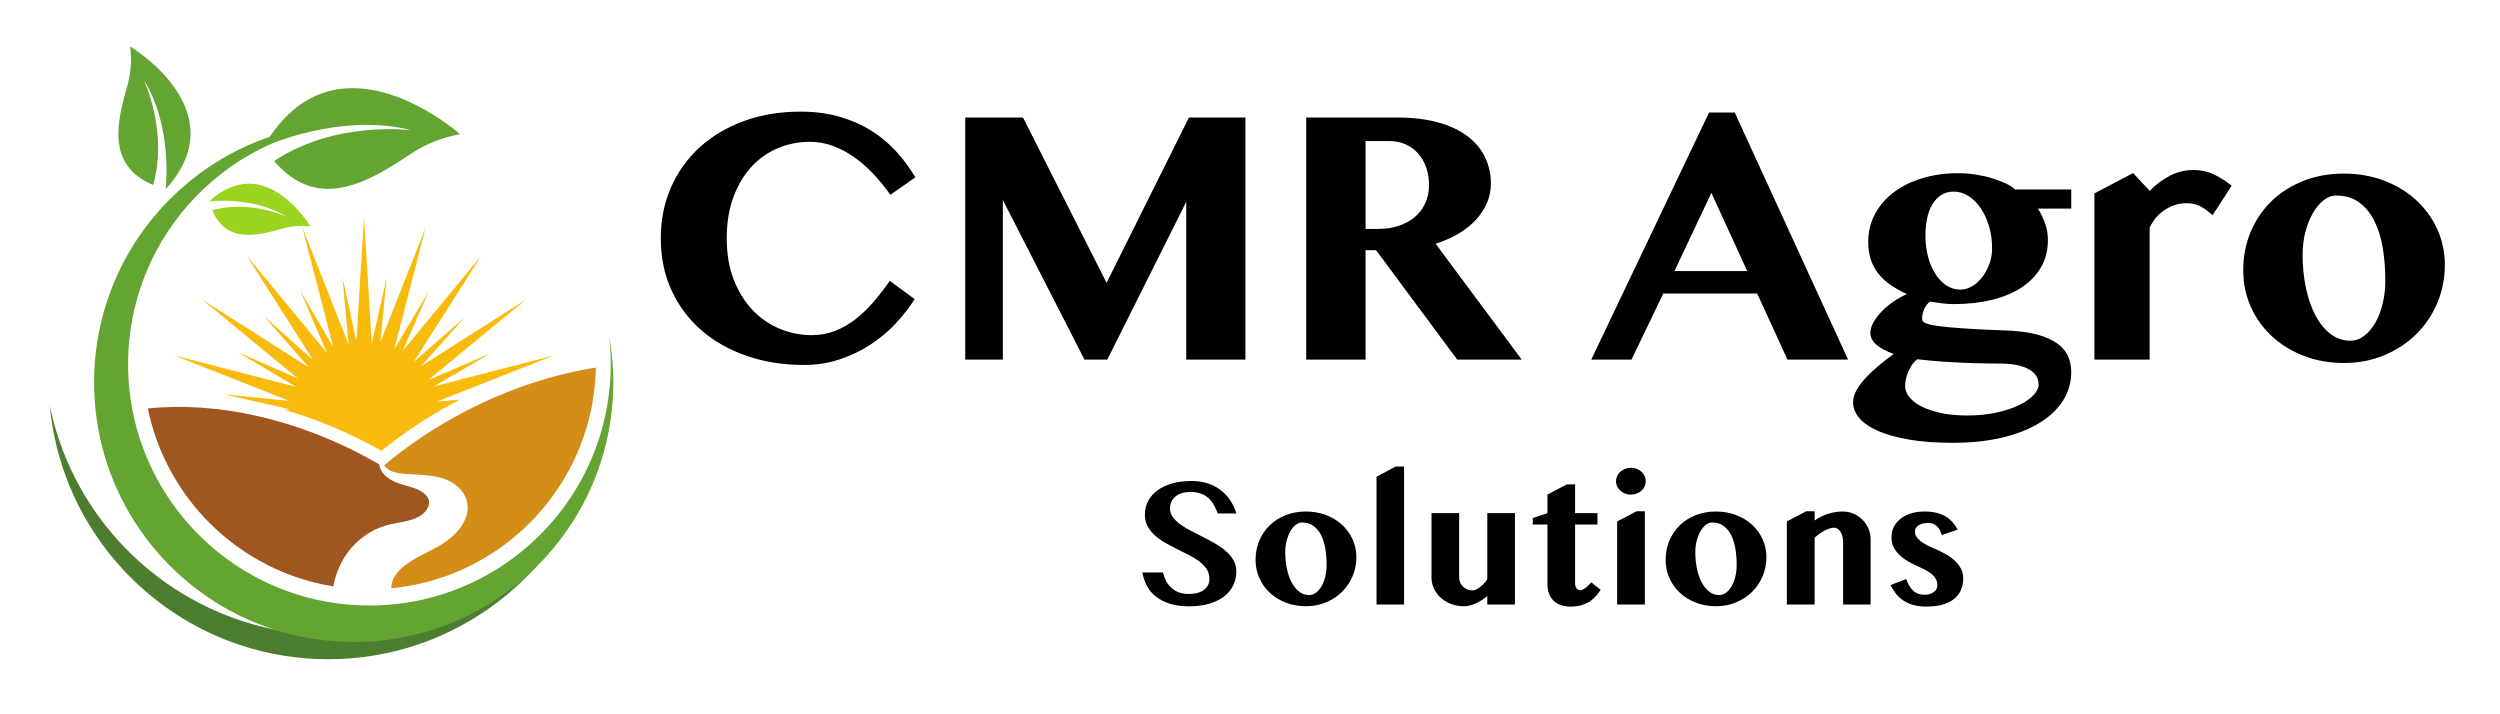
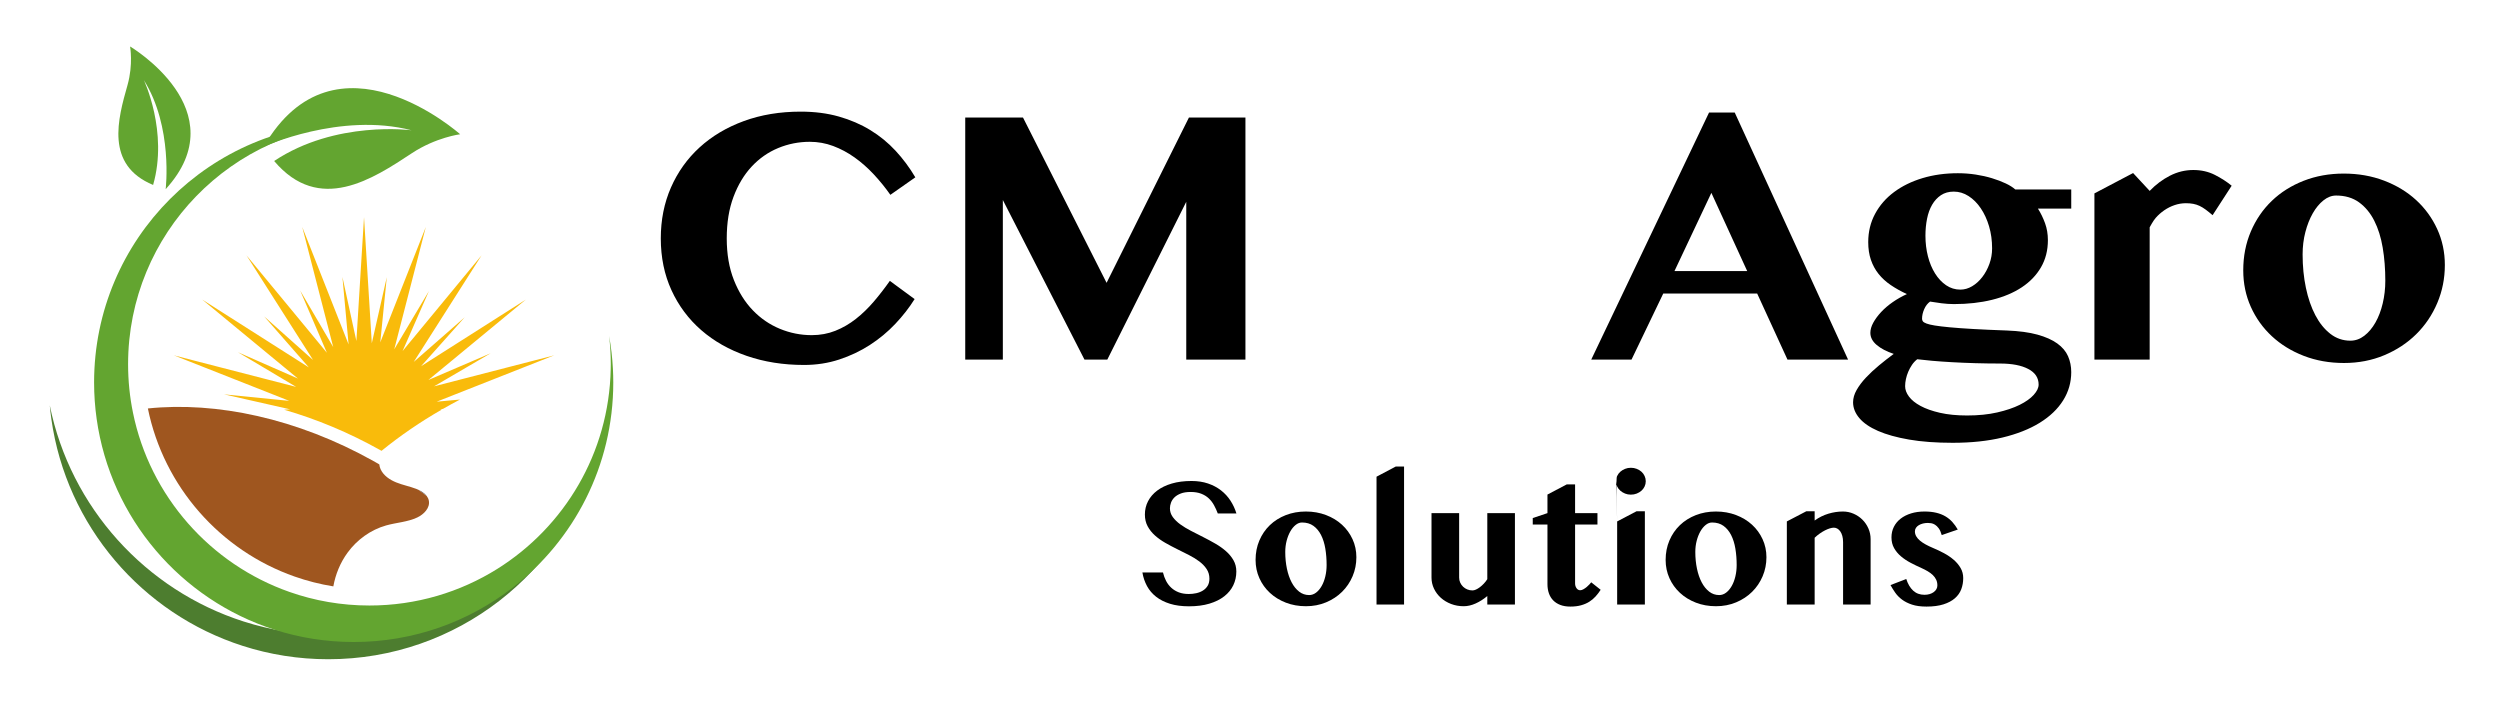
<svg xmlns="http://www.w3.org/2000/svg" width="100%" height="100%" viewBox="0 0 420 120" xml:space="preserve" style="fill-rule:evenodd;clip-rule:evenodd;stroke-linejoin:round;stroke-miterlimit:2;">
  <g id="Artboard2" transform="matrix(0.701,0,0,0.721,-435.401,-101.961)">
    <g>
      <clipPath id="_clip1">
        <rect x="621.489" y="136.132" width="598.95" height="170.716" />
      </clipPath>
      <g clip-path="url(#_clip1)">
        <rect x="563.724" y="51.287" width="712.852" height="346.904" style="fill:none;" />
        <g transform="matrix(1.2,0,0,1.6,-186.023,-57.846)">
          <g transform="matrix(0.435,0,0,0.587,651.073,-618.591)">
            <g transform="matrix(1.949,0,0,1.053,6.835,1244.77)">
              <path d="M141.344,155.637C129.898,164.504 115.539,169.781 99.941,169.781C92.727,169.781 85.777,168.648 79.258,166.559C56.191,159.16 38.52,139.73 33.625,115.652C33.723,116.719 33.844,117.773 33.992,118.824C37.539,144.07 55.391,164.723 79.09,172.32C85.438,174.359 92.203,175.461 99.227,175.461C114.41,175.461 128.387,170.324 139.531,161.695C150.418,153.262 158.59,141.492 162.516,127.918C157.973,138.914 150.621,148.457 141.344,155.637" style="fill:rgb(77,125,47);fill-rule:nonzero;" />
            </g>
            <g transform="matrix(1.949,0,0,1.053,6.835,1244.77)">
              <path d="M166.281,107.012C166.141,104.395 165.844,101.82 165.387,99.301C165.645,101.484 165.777,103.703 165.777,105.953C165.777,106.332 165.77,106.711 165.762,107.09C165.371,126.949 154.801,144.309 139.051,154.172C130.316,159.641 119.992,162.805 108.926,162.805C102.32,162.805 95.98,161.676 90.082,159.602C71.438,153.055 57.238,137.066 53.223,117.371C52.469,113.684 52.074,109.863 52.074,105.953C52.074,75.164 76.551,50.094 107.109,49.133C106.48,49.113 105.852,49.102 105.219,49.102C71.445,49.102 44.066,76.48 44.066,110.25C44.066,113.164 44.273,116.027 44.668,118.832C47.961,142.266 64.531,161.434 86.527,168.488C92.418,170.379 98.699,171.402 105.219,171.402C119.309,171.402 132.285,166.633 142.625,158.625C157.066,147.438 166.367,129.934 166.367,110.25C166.367,109.164 166.336,108.082 166.281,107.012" style="fill:rgb(99,165,48);fill-rule:nonzero;" />
            </g>
            <g transform="matrix(1.949,0,0,1.053,6.835,1244.77)">
              <path d="M120.461,135.539C121.117,136.012 121.766,136.492 122.402,136.977C121.93,136.352 121.211,135.883 120.461,135.539" style="fill:rgb(83,83,89);fill-rule:nonzero;" />
            </g>
            <g transform="matrix(1.949,0,0,1.053,6.835,1244.77)">
-               <path d="M131.469,117.07C124.41,120.742 118.02,125.047 112.402,129.773C112.555,130.016 112.738,130.238 112.949,130.426C114.117,131.453 115.773,131.68 117.328,131.793C119.797,131.977 122.293,131.992 124.727,132.461C130.074,133.492 134.035,137.961 131.039,143.383C130.922,143.594 130.797,143.797 130.668,144C129.52,145.758 127.855,147.148 126.09,148.305C122.465,150.688 114.672,153.063 114.109,158.148C114.09,158.348 114.082,158.543 114.09,158.738C122.527,157.934 130.395,155.164 137.223,150.887C151.992,141.641 161.906,125.359 162.27,106.738C152.191,108.34 141.688,111.75 131.469,117.07" style="fill:rgb(212,142,24);fill-rule:nonzero;" />
-             </g>
+               </g>
            <g transform="matrix(1.949,0,0,1.053,6.835,1244.77)">
              <path d="M112.844,143.941C115.277,143.254 117.891,143.141 120.184,142.066C121.754,141.328 123.254,139.793 122.918,138.09C122.836,137.672 122.652,137.305 122.402,136.977C121.766,136.492 121.117,136.012 120.461,135.539C120.289,135.457 120.113,135.383 119.938,135.316C118.398,134.73 116.766,134.418 115.238,133.801C113.711,133.184 112.238,132.188 111.555,130.691C111.395,130.336 111.293,129.949 111.25,129.555C110.785,129.285 110.32,129.02 109.848,128.754C91.879,118.707 72.824,114.699 56.734,116.379C60.5,134.848 73.816,149.84 91.301,155.98C94.23,157.012 97.281,157.789 100.422,158.297C100.938,155.449 102.051,152.711 103.781,150.344C106,147.301 109.215,144.969 112.844,143.941" style="fill:rgb(159,86,31);fill-rule:nonzero;" />
            </g>
            <g transform="matrix(1.949,0,0,1.053,6.835,1244.77)">
              <path d="M152.453,103.859L124.148,111.164L137.484,103.371L122.809,109.672L145.766,90.727L121.098,106.418L131.375,94.887L119.363,105.414L135.34,80.305L116.734,102.852L122.945,88.707L114.773,102.434L122.211,73.613L111.48,100.809L113.016,85.438L109.484,101.016L107.652,71.309L105.852,100.484L102.563,85.395L104.02,101.301L93.094,73.613L100.398,101.922L92.605,88.582L98.906,103.258L79.961,80.305L95.656,104.969L84.125,94.691L94.652,106.703L69.539,90.727L92.086,109.336L77.945,103.125L91.668,111.297L62.848,103.859L90.043,114.59L74.672,113.051L90.25,116.582L88.813,116.672C96.469,118.887 104.086,122.063 111.324,126.109C111.477,126.191 111.621,126.277 111.773,126.363C116.168,122.789 120.922,119.535 125.961,116.641L125.582,116.613L126.262,116.469C127.516,115.75 128.781,115.051 130.07,114.379C130.137,114.344 130.203,114.313 130.27,114.277L124.77,114.781L152.453,103.859" style="fill:rgb(249,187,11);fill-rule:nonzero;" />
            </g>
            <g transform="matrix(1.949,0,0,1.053,6.835,1244.77)">
              <path d="M84.008,54.707C100.867,25.488 130.293,51.773 130.293,51.773C130.293,51.773 124.582,52.504 118.934,56.23C109.691,62.332 97.105,70.648 86.48,58.074C101.004,48.406 118.863,50.84 118.863,50.84C102.059,46.48 84.008,54.707 84.008,54.707" style="fill:rgb(99,165,48);fill-rule:nonzero;" />
            </g>
            <g transform="matrix(1.949,0,0,1.053,6.835,1244.77)">
-               <path d="M71.191,67.578C84.398,55.527 95.039,73.523 95.039,73.523C95.039,73.523 92.039,72.977 88.586,73.953C82.941,75.551 75.246,77.734 71.898,69.676C80.785,67.125 89.418,71.223 89.418,71.223C81.629,66.32 71.191,67.578 71.191,67.578" style="fill:rgb(155,212,31);fill-rule:nonzero;" />
-             </g>
+               </g>
            <g transform="matrix(1.949,0,0,1.053,6.835,1244.77)">
              <path d="M60.926,64.715C77.918,46.098 52.543,31.09 52.543,31.09C52.543,31.09 53.313,35.324 51.938,40.188C49.684,48.152 46.609,58.996 57.969,63.719C61.566,51.188 55.789,39.02 55.789,39.02C62.699,50 60.926,64.715 60.926,64.715" style="fill:rgb(99,165,48);fill-rule:nonzero;" />
            </g>
          </g>
          <g transform="matrix(0.748,0,0,1.011,712.927,-1364.99)">
            <g transform="matrix(1.462,0,0,0.79,-35.592,1194.57)">
              <path d="M120.203,396.318C120.203,399.182 120.637,401.711 121.505,403.902C122.373,406.094 123.523,407.933 124.956,409.42C126.388,410.906 128.037,412.035 129.904,412.805C131.77,413.576 133.712,413.961 135.73,413.961C137.271,413.961 138.709,413.695 140.044,413.163C141.378,412.632 142.626,411.91 143.787,410.999C144.948,410.087 146.039,409.035 147.059,407.841C148.079,406.648 149.055,405.389 149.988,404.065L154.513,407.385C153.536,408.948 152.359,410.456 150.981,411.91C149.603,413.364 148.057,414.645 146.342,415.751C144.628,416.858 142.762,417.742 140.743,418.404C138.725,419.066 136.588,419.397 134.331,419.397C130.533,419.397 127.034,418.844 123.833,417.737C120.632,416.63 117.87,415.068 115.548,413.049C113.226,411.031 111.414,408.606 110.112,405.774C108.81,402.942 108.159,399.79 108.159,396.318C108.159,392.954 108.777,389.862 110.014,387.04C111.251,384.219 112.993,381.783 115.239,379.732C117.485,377.682 120.176,376.081 123.312,374.931C126.448,373.781 129.914,373.206 133.712,373.206C136.251,373.206 138.573,373.504 140.678,374.101C142.783,374.698 144.699,375.522 146.424,376.575C148.149,377.627 149.69,378.886 151.046,380.351C152.403,381.816 153.602,383.427 154.643,385.185L150.086,388.375C149.153,387.051 148.138,385.803 147.042,384.632C145.946,383.46 144.78,382.434 143.543,381.555C142.306,380.676 141.004,379.982 139.637,379.472C138.27,378.962 136.848,378.707 135.372,378.707C133.354,378.707 131.428,379.087 129.594,379.846C127.761,380.606 126.149,381.729 124.76,383.216C123.372,384.702 122.265,386.541 121.44,388.733C120.615,390.925 120.203,393.453 120.203,396.318Z" style="fill-rule:nonzero;" />
              <path d="M163.758,374.28L174.305,374.28L189.572,404.423L204.611,374.28L214.93,374.28L214.93,418.421L204.122,418.421L204.122,389.645L189.702,418.421L185.535,418.421L170.626,389.319L170.626,418.421L163.758,418.421L163.758,374.28Z" style="fill-rule:nonzero;" />
-               <path d="M226.03,374.28L242.631,374.28C245.496,374.28 247.997,374.578 250.135,375.175C252.272,375.772 254.052,376.607 255.473,377.682C256.895,378.756 257.964,380.031 258.68,381.507C259.396,382.982 259.754,384.588 259.754,386.324C259.754,387.583 259.51,388.771 259.021,389.889C258.533,391.006 257.85,392.037 256.971,392.981C256.092,393.925 255.028,394.761 253.781,395.488C252.533,396.215 251.16,396.817 249.663,397.294L265.385,418.421L253.602,418.421L238.79,398.466L236.87,398.466L236.87,418.421L226.03,418.421L226.03,374.28ZM236.87,394.592L239.214,394.592C240.537,394.592 241.763,394.408 242.892,394.039C244.02,393.67 244.997,393.144 245.822,392.46C246.646,391.777 247.292,390.936 247.758,389.938C248.225,388.939 248.458,387.811 248.458,386.552C248.458,385.38 248.279,384.306 247.921,383.329C247.563,382.353 247.069,381.512 246.44,380.807C245.811,380.101 245.051,379.553 244.161,379.163C243.272,378.772 242.306,378.577 241.264,378.577L236.87,378.577L236.87,394.592Z" style="fill-rule:nonzero;" />
              <path d="M304.285,373.368L324.988,418.421L313.921,418.421L308.387,406.376L291.232,406.376L285.437,418.421L278.081,418.421L299.598,373.368L304.285,373.368ZM293.283,402.275L306.564,402.275L300.021,388.017L293.283,402.275Z" style="fill-rule:nonzero;" />
              <path d="M365.743,387.398L365.743,390.882L359.656,390.882C360.177,391.706 360.611,392.596 360.958,393.551C361.306,394.506 361.479,395.536 361.479,396.643C361.479,398.488 361.061,400.132 360.226,401.575C359.39,403.018 358.219,404.239 356.71,405.237C355.202,406.235 353.395,406.995 351.29,407.516C349.185,408.036 346.863,408.297 344.324,408.297C343.586,408.297 342.832,408.248 342.062,408.15C341.291,408.053 340.592,407.95 339.962,407.841C339.506,408.167 339.148,408.628 338.888,409.225C338.628,409.821 338.497,410.402 338.497,410.966C338.497,411.14 338.546,411.297 338.644,411.438C338.742,411.579 338.964,411.715 339.311,411.845C339.658,411.975 340.163,412.095 340.825,412.203C341.487,412.312 342.393,412.42 343.543,412.529C344.693,412.637 346.12,412.74 347.824,412.838C349.527,412.936 351.583,413.028 353.992,413.115C356.206,413.201 358.061,413.451 359.559,413.863C361.056,414.276 362.266,414.813 363.188,415.475C364.11,416.137 364.767,416.912 365.158,417.802C365.548,418.692 365.743,419.658 365.743,420.699C365.743,422.566 365.25,424.285 364.262,425.859C363.275,427.432 361.848,428.794 359.982,429.944C358.115,431.094 355.848,431.989 353.178,432.63C350.509,433.27 347.482,433.59 344.096,433.59C341.058,433.59 338.405,433.395 336.137,433.004C333.87,432.613 331.976,432.087 330.457,431.425C328.938,430.763 327.799,429.982 327.039,429.081C326.279,428.181 325.9,427.22 325.9,426.201C325.9,425.463 326.117,424.714 326.551,423.954C326.985,423.195 327.554,422.441 328.26,421.692C328.965,420.943 329.757,420.206 330.636,419.479C331.515,418.752 332.41,418.052 333.322,417.379C332.02,416.945 330.983,416.402 330.213,415.751C329.442,415.1 329.057,414.362 329.057,413.538C329.057,412.952 329.236,412.333 329.594,411.682C329.952,411.031 330.43,410.386 331.027,409.745C331.623,409.105 332.329,408.503 333.143,407.939C333.956,407.375 334.819,406.886 335.73,406.474C334.645,405.975 333.663,405.427 332.784,404.83C331.906,404.233 331.162,403.555 330.555,402.796C329.947,402.036 329.48,401.179 329.155,400.224C328.829,399.269 328.667,398.195 328.667,397.001C328.667,395.113 329.084,393.393 329.92,391.842C330.755,390.29 331.911,388.966 333.387,387.87C334.862,386.775 336.593,385.928 338.579,385.331C340.564,384.735 342.718,384.436 345.04,384.436C346.147,384.436 347.232,384.518 348.296,384.68C349.359,384.843 350.352,385.066 351.274,385.348C352.196,385.63 353.026,385.944 353.764,386.292C354.502,386.639 355.088,387.008 355.522,387.398L365.743,387.398ZM352.755,419.137C351.258,419.137 349.755,419.115 348.247,419.072C346.738,419.028 345.312,418.969 343.966,418.893C342.621,418.817 341.395,418.73 340.288,418.632C339.181,418.535 338.291,418.442 337.618,418.355C337.25,418.638 336.929,418.979 336.658,419.381C336.387,419.782 336.159,420.2 335.975,420.634C335.79,421.068 335.649,421.513 335.551,421.969C335.454,422.424 335.405,422.859 335.405,423.271C335.405,423.9 335.638,424.53 336.105,425.159C336.571,425.788 337.277,426.358 338.221,426.868C339.165,427.378 340.347,427.796 341.769,428.121C343.19,428.447 344.845,428.609 346.733,428.609C348.773,428.609 350.601,428.425 352.218,428.056C353.835,427.687 355.202,427.226 356.32,426.673C357.437,426.119 358.294,425.512 358.891,424.85C359.488,424.188 359.786,423.564 359.786,422.978C359.786,421.741 359.157,420.791 357.898,420.13C356.64,419.468 354.925,419.137 352.755,419.137ZM345.496,405.66C346.234,405.66 346.95,405.454 347.645,405.042C348.339,404.629 348.957,404.071 349.5,403.365C350.043,402.66 350.477,401.857 350.802,400.956C351.128,400.056 351.29,399.117 351.29,398.141C351.29,396.708 351.106,395.368 350.737,394.12C350.368,392.873 349.863,391.777 349.223,390.833C348.583,389.889 347.84,389.145 346.993,388.603C346.147,388.06 345.247,387.789 344.292,387.789C343.38,387.789 342.599,388.006 341.948,388.44C341.297,388.874 340.76,389.455 340.337,390.182C339.913,390.909 339.604,391.76 339.409,392.737C339.214,393.714 339.116,394.744 339.116,395.829C339.116,397.153 339.268,398.406 339.572,399.589C339.875,400.772 340.309,401.814 340.874,402.714C341.438,403.615 342.111,404.331 342.892,404.863C343.673,405.394 344.541,405.66 345.496,405.66Z" style="fill-rule:nonzero;" />
              <path d="M391.557,392.086C391.102,391.695 390.684,391.359 390.304,391.077C389.924,390.795 389.55,390.567 389.181,390.393C388.812,390.22 388.427,390.095 388.025,390.019C387.624,389.943 387.174,389.905 386.674,389.905C385.98,389.905 385.296,390.019 384.624,390.247C383.951,390.475 383.322,390.789 382.736,391.191C382.15,391.592 381.623,392.059 381.157,392.591C380.69,393.122 380.066,394.299 380.066,394.299L380.066,418.421L369.975,418.421L369.975,388.115L377.039,384.404L380.066,387.659C381.173,386.509 382.405,385.586 383.761,384.892C385.117,384.197 386.544,383.85 388.042,383.85C389.496,383.85 390.809,384.149 391.98,384.745C393.152,385.342 394.172,385.999 395.04,386.715L391.557,392.086Z" style="fill-rule:nonzero;" />
              <path d="M415.548,419.039C412.901,419.039 410.454,418.605 408.208,417.737C405.962,416.869 404.019,415.675 402.381,414.156C400.742,412.637 399.462,410.852 398.54,408.801C397.617,406.751 397.156,404.532 397.156,402.145C397.156,399.584 397.617,397.224 398.54,395.064C399.462,392.905 400.737,391.044 402.365,389.482C403.992,387.919 405.929,386.699 408.175,385.82C410.421,384.941 412.868,384.501 415.516,384.501C418.163,384.501 420.615,384.93 422.872,385.787C425.129,386.644 427.077,387.822 428.715,389.319C430.354,390.816 431.64,392.58 432.573,394.609C433.506,396.638 433.973,398.824 433.973,401.168C433.973,403.62 433.511,405.931 432.589,408.102C431.667,410.272 430.386,412.165 428.748,413.782C427.11,415.399 425.162,416.679 422.905,417.623C420.648,418.567 418.196,419.039 415.548,419.039ZM416.72,414.97C417.631,414.97 418.478,414.672 419.259,414.075C420.04,413.478 420.719,412.675 421.294,411.666C421.869,410.657 422.314,409.49 422.628,408.167C422.943,406.843 423.1,405.465 423.1,404.033C423.1,401.906 422.943,399.904 422.628,398.027C422.314,396.15 421.798,394.506 421.082,393.095C420.366,391.684 419.438,390.567 418.299,389.742C417.159,388.918 415.765,388.505 414.116,388.505C413.313,388.505 412.543,388.798 411.805,389.384C411.067,389.97 410.416,390.757 409.852,391.744C409.287,392.732 408.837,393.871 408.501,395.162C408.164,396.453 407.996,397.815 407.996,399.247C407.996,401.396 408.197,403.425 408.598,405.335C409,407.244 409.575,408.91 410.324,410.331C411.072,411.753 411.984,412.881 413.058,413.717C414.132,414.552 415.353,414.97 416.72,414.97Z" style="fill-rule:nonzero;" />
            </g>
            <g transform="matrix(1.462,0,0,0.79,96.541,1229.85)">
              <path d="M114.246,418.746C112.922,418.746 111.764,418.591 110.771,418.282C109.778,417.973 108.935,417.547 108.24,417.005C107.546,416.462 106.992,415.814 106.58,415.06C106.168,414.305 105.886,413.478 105.734,412.577L109.493,412.577C109.624,413.131 109.814,413.646 110.063,414.124C110.313,414.601 110.63,415.016 111.015,415.369C111.4,415.721 111.856,415.998 112.382,416.199C112.909,416.4 113.519,416.5 114.214,416.5C114.669,416.5 115.122,416.451 115.573,416.354C116.023,416.256 116.427,416.096 116.785,415.873C117.143,415.651 117.431,415.363 117.648,415.011C117.865,414.658 117.973,414.221 117.973,413.701C117.973,413.049 117.805,412.469 117.469,411.959C117.132,411.449 116.687,410.985 116.134,410.567C115.581,410.15 114.951,409.762 114.246,409.404C113.541,409.046 112.819,408.685 112.081,408.321C111.344,407.958 110.622,407.575 109.917,407.174C109.211,406.772 108.582,406.325 108.029,405.831C107.475,405.337 107.03,404.779 106.694,404.155C106.358,403.531 106.189,402.817 106.189,402.014C106.189,401.135 106.382,400.324 106.767,399.581C107.152,398.838 107.709,398.192 108.436,397.644C109.163,397.096 110.052,396.668 111.105,396.358C112.157,396.049 113.356,395.895 114.702,395.895C115.809,395.895 116.812,396.046 117.713,396.35C118.613,396.654 119.408,397.075 120.097,397.612C120.786,398.149 121.364,398.778 121.831,399.5C122.297,400.221 122.655,400.994 122.905,401.819L119.503,401.819C119.308,401.298 119.08,400.799 118.82,400.322C118.559,399.844 118.239,399.426 117.859,399.068C117.48,398.71 117.018,398.425 116.476,398.214C115.933,398.002 115.288,397.896 114.539,397.896C113.834,397.896 113.24,397.989 112.757,398.173C112.274,398.358 111.886,398.594 111.593,398.881C111.3,399.169 111.089,399.489 110.958,399.841C110.828,400.194 110.763,400.539 110.763,400.875C110.763,401.461 110.937,401.993 111.284,402.47C111.631,402.947 112.09,403.392 112.659,403.805C113.229,404.217 113.877,404.61 114.604,404.985C115.331,405.359 116.072,405.736 116.826,406.116C117.58,406.496 118.321,406.894 119.048,407.312C119.775,407.73 120.423,408.188 120.992,408.688C121.562,409.187 122.021,409.74 122.368,410.348C122.715,410.955 122.889,411.639 122.889,412.398C122.889,413.299 122.704,414.135 122.335,414.905C121.966,415.675 121.418,416.345 120.691,416.915C119.964,417.485 119.061,417.932 117.981,418.258C116.902,418.583 115.657,418.746 114.246,418.746Z" style="fill-rule:nonzero;" />
              <path d="M135.6,418.73C134.276,418.73 133.053,418.513 131.93,418.079C130.807,417.645 129.836,417.048 129.017,416.288C128.197,415.529 127.557,414.636 127.096,413.611C126.635,412.586 126.404,411.476 126.404,410.283C126.404,409.002 126.635,407.822 127.096,406.743C127.557,405.663 128.195,404.732 129.008,403.951C129.822,403.17 130.791,402.56 131.914,402.12C133.037,401.681 134.26,401.461 135.584,401.461C136.908,401.461 138.134,401.675 139.262,402.104C140.391,402.532 141.365,403.121 142.184,403.87C143.003,404.618 143.646,405.5 144.113,406.515C144.579,407.529 144.812,408.622 144.812,409.794C144.812,411.02 144.582,412.176 144.121,413.261C143.66,414.346 143.019,415.293 142.2,416.101C141.381,416.91 140.407,417.55 139.279,418.022C138.15,418.494 136.924,418.73 135.6,418.73ZM136.186,416.695C136.642,416.695 137.065,416.546 137.456,416.248C137.846,415.949 138.185,415.548 138.473,415.043C138.761,414.539 138.983,413.956 139.14,413.294C139.298,412.632 139.376,411.943 139.376,411.227C139.376,410.163 139.298,409.162 139.14,408.224C138.983,407.285 138.725,406.463 138.367,405.758C138.009,405.053 137.545,404.494 136.976,404.081C136.406,403.669 135.709,403.463 134.884,403.463C134.483,403.463 134.097,403.609 133.729,403.902C133.36,404.195 133.034,404.589 132.752,405.082C132.47,405.576 132.245,406.146 132.076,406.791C131.908,407.437 131.824,408.118 131.824,408.834C131.824,409.908 131.925,410.923 132.125,411.878C132.326,412.832 132.614,413.665 132.988,414.376C133.362,415.087 133.818,415.651 134.355,416.069C134.892,416.486 135.503,416.695 136.186,416.695Z" style="fill-rule:nonzero;" />
              <path d="M153.52,418.421L148.491,418.421L148.491,395.113L152.006,393.258L153.52,393.258L153.52,418.421Z" style="fill-rule:nonzero;" />
              <path d="M163.579,401.754L163.579,413.505C163.579,413.831 163.644,414.137 163.774,414.425C163.904,414.712 164.081,414.962 164.303,415.174C164.525,415.385 164.783,415.551 165.076,415.67C165.369,415.789 165.684,415.849 166.02,415.849C166.205,415.849 166.414,415.797 166.647,415.694C166.88,415.591 167.119,415.447 167.363,415.263C167.607,415.079 167.849,414.862 168.087,414.612C168.326,414.362 168.538,414.091 168.722,413.798L168.722,401.754L173.768,401.754L173.768,418.421L168.722,418.421L168.722,416.874C168.049,417.439 167.341,417.889 166.598,418.225C165.855,418.562 165.125,418.73 164.409,418.73C163.584,418.73 162.814,418.591 162.098,418.315C161.381,418.038 160.76,417.664 160.234,417.192C159.708,416.72 159.293,416.166 158.989,415.532C158.685,414.897 158.533,414.221 158.533,413.505L158.533,401.754L163.579,401.754Z" style="fill-rule:nonzero;" />
              <path d="M177.023,403.837L177.023,402.649L179.708,401.754L179.708,398.368L183.24,396.513L184.754,396.513L184.754,401.754L188.839,401.754L188.839,403.837L184.754,403.837L184.754,414.563C184.754,414.9 184.841,415.192 185.014,415.442C185.188,415.692 185.416,415.816 185.698,415.816C185.872,415.816 186.064,415.757 186.276,415.637C186.487,415.518 186.688,415.38 186.878,415.222C187.068,415.065 187.236,414.905 187.382,414.742C187.529,414.579 187.635,414.455 187.7,414.368L189.425,415.735C189.143,416.169 188.834,416.573 188.497,416.948C188.161,417.322 187.776,417.645 187.342,417.916C186.908,418.187 186.409,418.402 185.844,418.559C185.28,418.716 184.629,418.795 183.891,418.795C183.186,418.795 182.573,418.695 182.052,418.494C181.531,418.293 181.097,418.014 180.75,417.656C180.403,417.298 180.142,416.869 179.969,416.37C179.795,415.871 179.708,415.317 179.708,414.71L179.708,403.837L177.023,403.837Z" style="fill-rule:nonzero;" />
-               <path d="M192.436,403.268L195.984,401.412L197.498,401.412L197.498,418.421L192.436,418.421L192.436,403.268ZM192.225,395.943C192.225,395.607 192.295,395.287 192.436,394.983C192.577,394.679 192.773,394.419 193.022,394.202C193.272,393.985 193.559,393.811 193.885,393.681C194.21,393.551 194.563,393.486 194.943,393.486C195.322,393.486 195.678,393.551 196.009,393.681C196.34,393.811 196.627,393.985 196.871,394.202C197.116,394.419 197.308,394.679 197.449,394.983C197.59,395.287 197.661,395.607 197.661,395.943C197.661,396.28 197.59,396.597 197.449,396.896C197.308,397.194 197.116,397.452 196.871,397.669C196.627,397.886 196.34,398.059 196.009,398.189C195.678,398.32 195.322,398.385 194.943,398.385C194.563,398.385 194.21,398.32 193.885,398.189C193.559,398.059 193.272,397.886 193.022,397.669C192.773,397.452 192.577,397.194 192.436,396.896C192.295,396.597 192.225,396.28 192.225,395.943Z" style="fill-rule:nonzero;" />
+               <path d="M192.436,403.268L195.984,401.412L197.498,401.412L197.498,418.421L192.436,418.421L192.436,403.268ZC192.225,395.607 192.295,395.287 192.436,394.983C192.577,394.679 192.773,394.419 193.022,394.202C193.272,393.985 193.559,393.811 193.885,393.681C194.21,393.551 194.563,393.486 194.943,393.486C195.322,393.486 195.678,393.551 196.009,393.681C196.34,393.811 196.627,393.985 196.871,394.202C197.116,394.419 197.308,394.679 197.449,394.983C197.59,395.287 197.661,395.607 197.661,395.943C197.661,396.28 197.59,396.597 197.449,396.896C197.308,397.194 197.116,397.452 196.871,397.669C196.627,397.886 196.34,398.059 196.009,398.189C195.678,398.32 195.322,398.385 194.943,398.385C194.563,398.385 194.21,398.32 193.885,398.189C193.559,398.059 193.272,397.886 193.022,397.669C192.773,397.452 192.577,397.194 192.436,396.896C192.295,396.597 192.225,396.28 192.225,395.943Z" style="fill-rule:nonzero;" />
              <path d="M210.486,418.73C209.163,418.73 207.939,418.513 206.816,418.079C205.693,417.645 204.722,417.048 203.903,416.288C203.083,415.529 202.443,414.636 201.982,413.611C201.521,412.586 201.29,411.476 201.29,410.283C201.29,409.002 201.521,407.822 201.982,406.743C202.443,405.663 203.081,404.732 203.895,403.951C204.708,403.17 205.677,402.56 206.8,402.12C207.923,401.681 209.146,401.461 210.47,401.461C211.794,401.461 213.02,401.675 214.148,402.104C215.277,402.532 216.251,403.121 217.07,403.87C217.889,404.618 218.532,405.5 218.999,406.515C219.465,407.529 219.699,408.622 219.699,409.794C219.699,411.02 219.468,412.176 219.007,413.261C218.546,414.346 217.905,415.293 217.086,416.101C216.267,416.91 215.293,417.55 214.165,418.022C213.036,418.494 211.81,418.73 210.486,418.73ZM211.072,416.695C211.528,416.695 211.951,416.546 212.342,416.248C212.732,415.949 213.071,415.548 213.359,415.043C213.647,414.539 213.869,413.956 214.026,413.294C214.184,412.632 214.262,411.943 214.262,411.227C214.262,410.163 214.184,409.162 214.026,408.224C213.869,407.285 213.611,406.463 213.253,405.758C212.895,405.053 212.431,404.494 211.862,404.081C211.292,403.669 210.595,403.463 209.77,403.463C209.369,403.463 208.983,403.609 208.615,403.902C208.246,404.195 207.92,404.589 207.638,405.082C207.356,405.576 207.131,406.146 206.963,406.791C206.794,407.437 206.71,408.118 206.71,408.834C206.71,409.908 206.811,410.923 207.011,411.878C207.212,412.832 207.5,413.665 207.874,414.376C208.248,415.087 208.704,415.651 209.241,416.069C209.778,416.486 210.389,416.695 211.072,416.695Z" style="fill-rule:nonzero;" />
              <path d="M233.696,407.044C233.696,406.62 233.65,406.243 233.558,405.912C233.465,405.581 233.341,405.305 233.183,405.082C233.026,404.86 232.847,404.692 232.646,404.578C232.445,404.464 232.237,404.407 232.02,404.407C231.803,404.407 231.553,404.45 231.271,404.537C230.989,404.624 230.693,404.746 230.384,404.903C230.075,405.061 229.757,405.253 229.432,405.481C229.106,405.709 228.797,405.964 228.504,406.246L228.504,418.421L223.426,418.421L223.426,403.268L226.99,401.412L228.504,401.412L228.504,403.105C229.285,402.541 230.121,402.126 231.01,401.86C231.9,401.594 232.784,401.461 233.663,401.461C234.347,401.461 234.995,401.594 235.608,401.86C236.221,402.126 236.759,402.486 237.22,402.942C237.681,403.398 238.047,403.932 238.318,404.545C238.59,405.158 238.725,405.812 238.725,406.507L238.725,418.421L233.696,418.421L233.696,407.044Z" style="fill-rule:nonzero;" />
              <path d="M245.236,413.766C245.529,414.677 245.949,415.385 246.497,415.89C247.045,416.394 247.731,416.646 248.556,416.646C248.903,416.646 249.221,416.603 249.508,416.516C249.796,416.429 250.045,416.307 250.257,416.15C250.468,415.993 250.631,415.811 250.745,415.605C250.859,415.399 250.916,415.176 250.916,414.938C250.916,414.547 250.843,414.197 250.696,413.888C250.55,413.578 250.346,413.299 250.086,413.049C249.826,412.8 249.516,412.569 249.158,412.358C248.8,412.146 248.415,411.948 248.003,411.764C247.341,411.471 246.684,411.153 246.033,410.812C245.382,410.47 244.796,410.079 244.275,409.64C243.755,409.2 243.334,408.698 243.014,408.134C242.694,407.57 242.534,406.919 242.534,406.181C242.534,405.476 242.68,404.833 242.973,404.252C243.266,403.672 243.679,403.175 244.21,402.763C244.742,402.351 245.377,402.031 246.115,401.803C246.852,401.575 247.666,401.461 248.556,401.461C249.37,401.461 250.091,401.537 250.721,401.689C251.35,401.841 251.903,402.058 252.381,402.34C252.858,402.622 253.281,402.966 253.65,403.373C254.019,403.78 254.35,404.239 254.643,404.749L251.714,405.758C251.562,405.226 251.377,404.814 251.16,404.521C250.943,404.228 250.715,404.008 250.477,403.862C250.238,403.715 250.005,403.626 249.777,403.593C249.549,403.561 249.348,403.544 249.174,403.544C248.86,403.544 248.561,403.58 248.279,403.65C247.997,403.721 247.748,403.821 247.531,403.951C247.314,404.081 247.14,404.241 247.01,404.431C246.88,404.621 246.814,404.841 246.814,405.091C246.814,405.405 246.896,405.704 247.059,405.986C247.221,406.268 247.449,406.531 247.742,406.775C248.035,407.019 248.38,407.25 248.776,407.467C249.172,407.684 249.603,407.89 250.07,408.085C250.775,408.378 251.461,408.704 252.129,409.062C252.796,409.42 253.39,409.824 253.911,410.274C254.432,410.725 254.849,411.224 255.164,411.772C255.479,412.32 255.636,412.93 255.636,413.603C255.636,414.33 255.517,415.008 255.278,415.637C255.039,416.267 254.651,416.815 254.114,417.281C253.577,417.748 252.883,418.117 252.031,418.388C251.179,418.659 250.146,418.795 248.93,418.795C247.889,418.795 247.007,418.676 246.285,418.437C245.564,418.198 244.954,417.892 244.454,417.517C243.955,417.143 243.543,416.722 243.217,416.256C242.892,415.789 242.604,415.328 242.355,414.872L245.236,413.766Z" style="fill-rule:nonzero;" />
            </g>
          </g>
        </g>
      </g>
    </g>
  </g>
</svg>